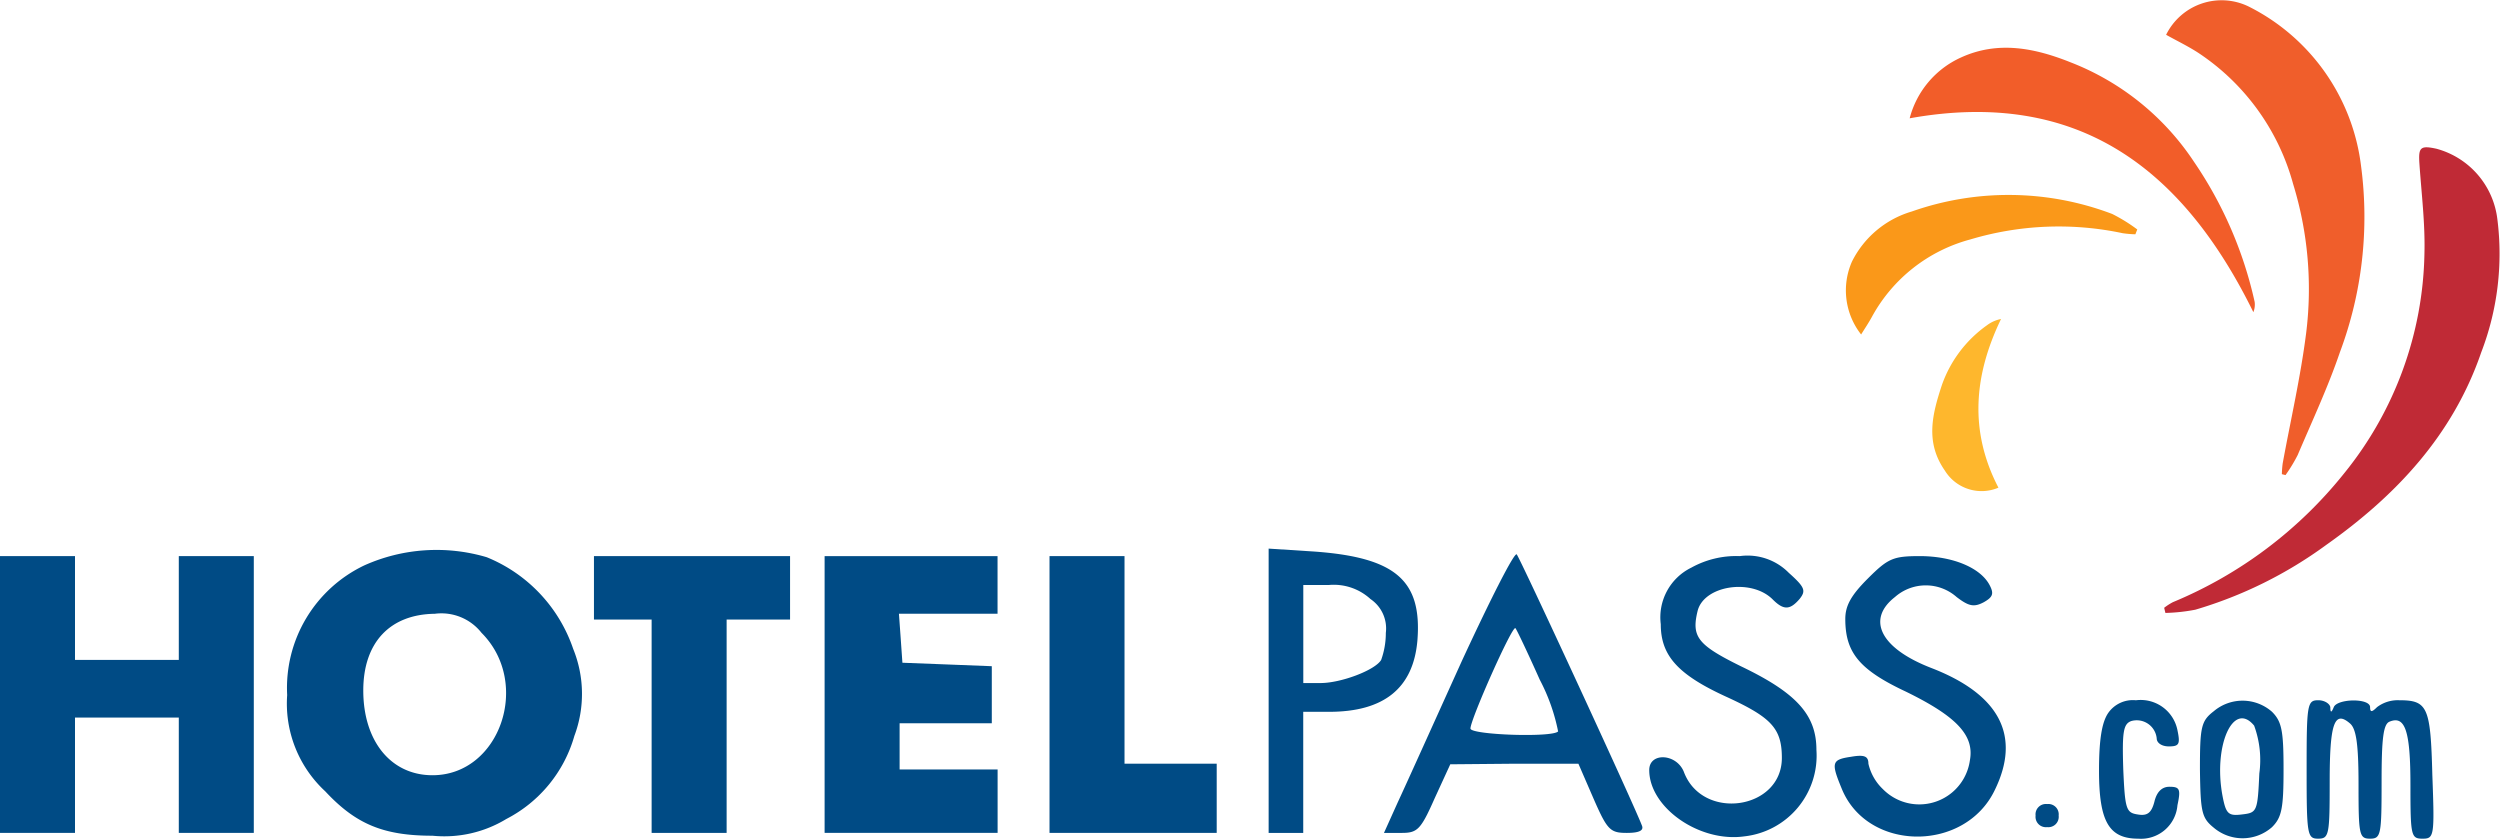
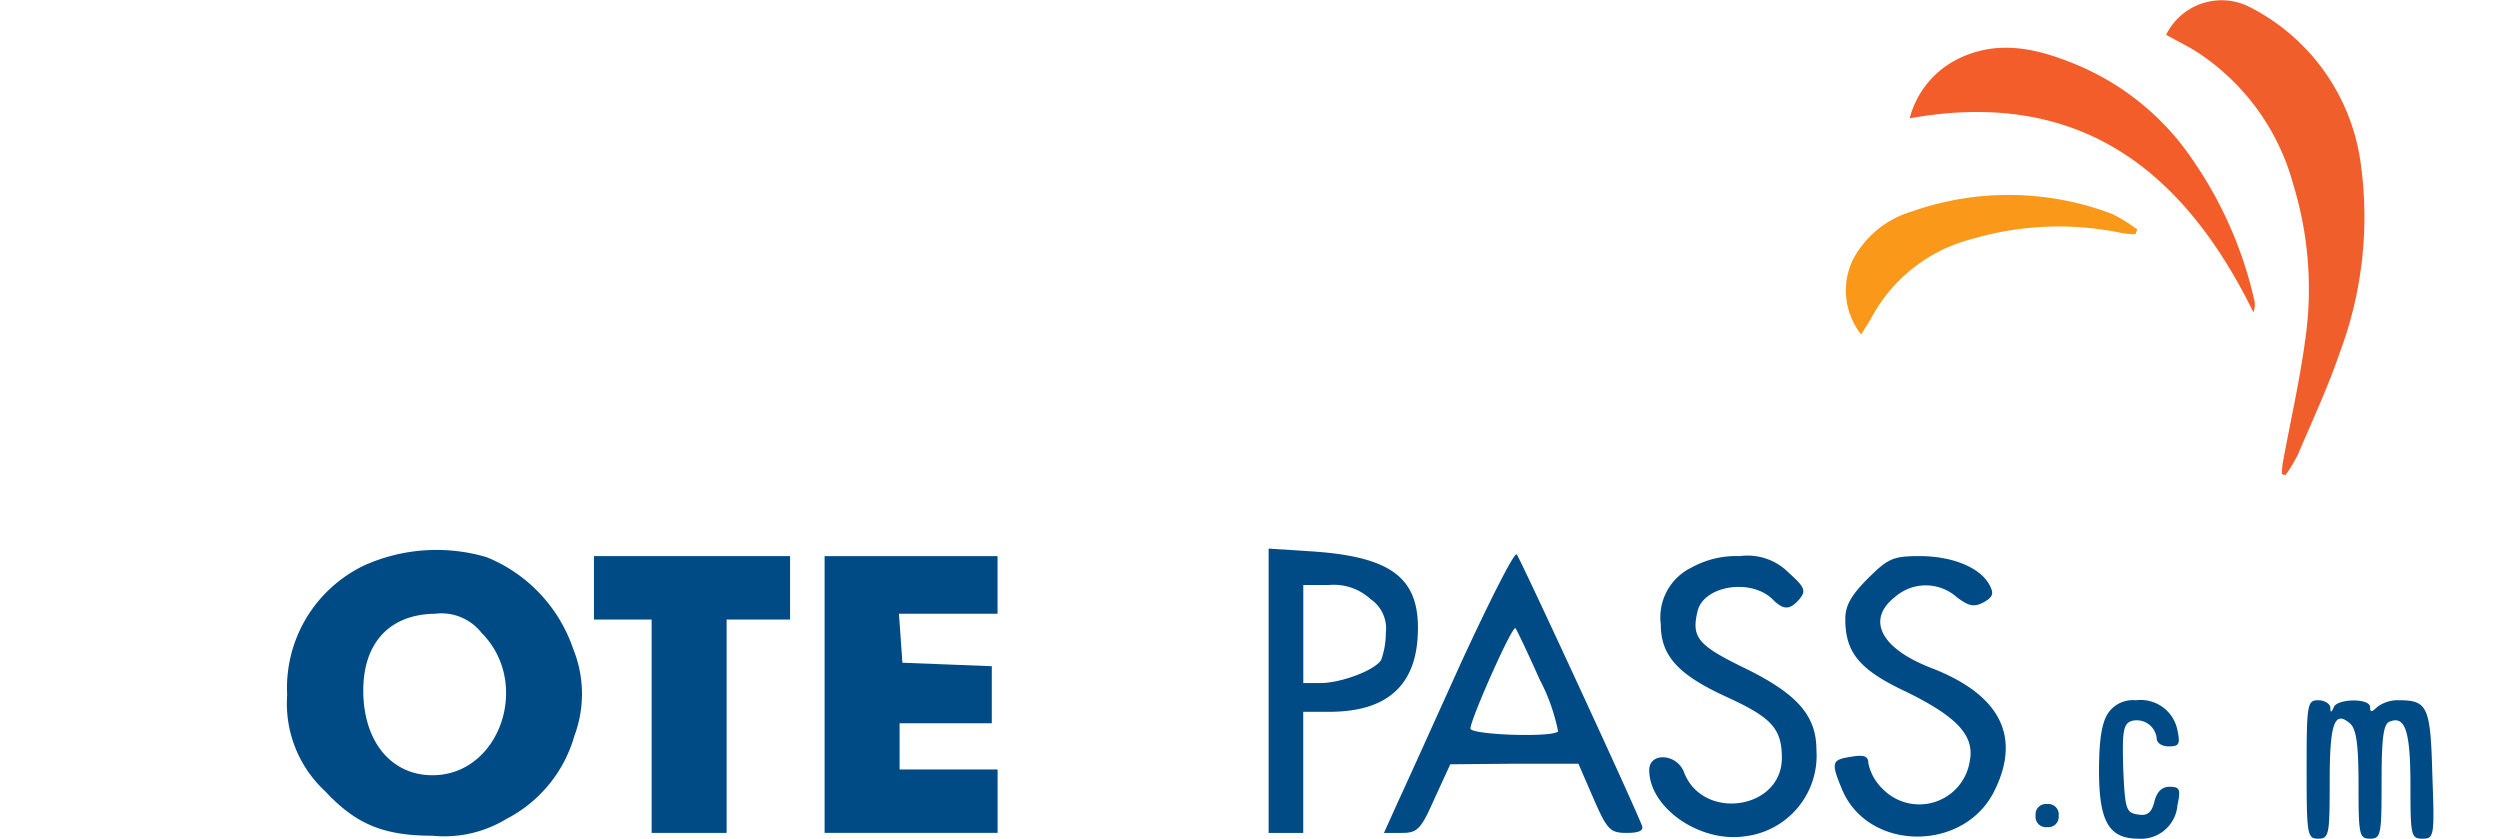
<svg xmlns="http://www.w3.org/2000/svg" width="160" height="53.675" viewBox="0 0 160 53.675">
  <defs>
    <clipPath id="clip-path">
      <rect id="Rectangle_5354" data-name="Rectangle 5354" width="41.864" height="39.227" fill="none" />
    </clipPath>
  </defs>
  <g id="Group_15625" data-name="Group 15625" transform="translate(20226 4786.575)">
    <g id="none" transform="translate(-20226 -4751.464)">
-       <path id="Path_27973" data-name="Path 27973" d="M110.744-209.072a8.682,8.682,0,0,0-4.945,8.3,7.644,7.644,0,0,0,2.436,6.163c1.956,2.1,3.727,2.842,6.864,2.842a7.635,7.635,0,0,0,4.724-1.07,8.634,8.634,0,0,0,4.355-5.314,7.654,7.654,0,0,0-.074-5.573,9.7,9.7,0,0,0-5.536-5.868A11.3,11.3,0,0,0,110.744-209.072Zm7.492,4.318c3.211,3.211,1.181,9.116-3.137,9.116-2.657,0-4.429-2.177-4.429-5.425,0-3.063,1.7-4.872,4.576-4.908A3.265,3.265,0,0,1,118.236-204.754Z" transform="translate(-87.42 210.142)" fill="#004b85" />
+       <path id="Path_27973" data-name="Path 27973" d="M110.744-209.072a8.682,8.682,0,0,0-4.945,8.3,7.644,7.644,0,0,0,2.436,6.163c1.956,2.1,3.727,2.842,6.864,2.842a7.635,7.635,0,0,0,4.724-1.07,8.634,8.634,0,0,0,4.355-5.314,7.654,7.654,0,0,0-.074-5.573,9.7,9.7,0,0,0-5.536-5.868A11.3,11.3,0,0,0,110.744-209.072Zm7.492,4.318c3.211,3.211,1.181,9.116-3.137,9.116-2.657,0-4.429-2.177-4.429-5.425,0-3.063,1.7-4.872,4.576-4.908A3.265,3.265,0,0,1,118.236-204.754" transform="translate(-87.42 210.142)" fill="#004b85" />
      <path id="Path_27974" data-name="Path 27974" d="M276-201.184v9.079h2.214v-7.75h1.661c3.506,0,5.388-1.513,5.647-4.576.3-3.838-1.4-5.314-6.643-5.684L276-210.3Zm6.5-5.9a2.27,2.27,0,0,1,1,2.177,5.078,5.078,0,0,1-.3,1.735c-.406.664-2.583,1.476-3.875,1.476h-1.107v-6.274h1.624A3.478,3.478,0,0,1,282.5-207.089Z" transform="translate(-194.807 210.3)" fill="#004b85" />
      <path id="Path_27975" data-name="Path 27975" d="M300.982-202.481c-1.771,3.912-3.617,8.009-4.1,9.042L296-191.483h1.144c1,0,1.218-.221,2.1-2.214l1-2.177,4.1-.037h4.1l.96,2.214c.886,2.03,1.07,2.214,2.141,2.214.775,0,1.107-.148.96-.48-.517-1.365-7.787-17.087-8.009-17.346C304.341-209.456,302.791-206.393,300.982-202.481Zm4.982,1.181a12.179,12.179,0,0,1,1.181,3.322c-.369.406-5.61.221-5.61-.185,0-.59,2.694-6.643,2.879-6.422C304.488-204.511,305.19-203.035,305.965-201.3Z" transform="translate(-207.426 209.678)" fill="#004b85" />
-       <path id="Path_27976" data-name="Path 27976" d="M56-200.143v8.857h4.8v-7.381h6.643v7.381h4.8V-209h-4.8v6.643H60.8V-209H56Z" transform="translate(-56 209.48)" fill="#004b85" />
      <path id="Path_27977" data-name="Path 27977" d="M159-206.97v2.03h3.691v13.655h4.8V-204.94h4.06V-209H159Z" transform="translate(-120.987 209.48)" fill="#004b85" />
      <path id="Path_27978" data-name="Path 27978" d="M199-200.143v8.857h11.072v-4.06H203.8V-198.3h5.9v-3.654l-2.842-.111-2.879-.111-.111-1.587-.111-1.55h6.311V-209H199Z" transform="translate(-146.225 209.48)" fill="#004b85" />
-       <path id="Path_27979" data-name="Path 27979" d="M238-200.143v8.857h10.7v-4.429h-5.9V-209H238Z" transform="translate(-170.831 209.48)" fill="#004b85" />
      <path id="Path_27980" data-name="Path 27980" d="M344.694-208.262a3.539,3.539,0,0,0-1.956,3.617c0,2.03,1.107,3.248,4.281,4.687,2.8,1.292,3.469,1.993,3.469,3.875,0,3.322-5.093,4.06-6.274.886-.48-1.181-2.214-1.255-2.214-.111,0,2.4,3.211,4.65,6.089,4.244A5.2,5.2,0,0,0,352.7-196.6c0-2.251-1.292-3.654-4.835-5.351-2.768-1.366-3.174-1.882-2.768-3.543.406-1.624,3.432-2.1,4.8-.738.7.7,1.107.7,1.735-.037.406-.517.332-.738-.7-1.661a3.7,3.7,0,0,0-3.137-1.07A5.927,5.927,0,0,0,344.694-208.262Z" transform="translate(-236.449 209.48)" fill="#004b85" />
      <path id="Path_27981" data-name="Path 27981" d="M376.279-207.561c-1.07,1.07-1.439,1.735-1.439,2.583,0,2.141.886,3.248,3.875,4.65,3.248,1.587,4.392,2.8,4.1,4.392a3.268,3.268,0,0,1-5.573,1.845,3.227,3.227,0,0,1-.923-1.624c0-.48-.258-.59-1.107-.443-1.255.185-1.292.369-.59,2.067,1.661,4.023,7.861,4.06,9.78.074,1.7-3.469.332-6.126-4.06-7.824-3.248-1.255-4.17-3.1-2.325-4.539a2.982,2.982,0,0,1,3.949,0c.775.59,1.107.664,1.735.332.59-.332.664-.554.369-1.107-.59-1.107-2.362-1.845-4.466-1.845C377.9-209,377.57-208.852,376.279-207.561Z" transform="translate(-256.741 209.48)" fill="#004b85" />
      <path id="Path_27982" data-name="Path 27982" d="M420.59-183.188c-.406.59-.59,1.7-.59,3.691,0,3.248.627,4.355,2.51,4.355a2.339,2.339,0,0,0,2.51-2.141c.221-1.033.148-1.181-.517-1.181-.48,0-.812.332-.959.96-.185.7-.443.923-1.07.812-.738-.111-.812-.332-.923-2.916-.074-2.362,0-2.879.517-3.063a1.285,1.285,0,0,1,1.624,1.107c0,.3.332.517.775.517.664,0,.738-.148.554-1.033A2.4,2.4,0,0,0,422.362-184,1.922,1.922,0,0,0,420.59-183.188Z" transform="translate(-285.663 193.706)" fill="#004b85" />
-       <path id="Path_27983" data-name="Path 27983" d="M438.386-183.252c-.812.627-.886,1-.886,3.728.037,2.731.111,3.1.886,3.728a2.852,2.852,0,0,0,3.727-.037c.627-.627.738-1.218.738-3.691s-.111-3.063-.738-3.691A2.852,2.852,0,0,0,438.386-183.252Zm2.583.923a6.4,6.4,0,0,1,.332,3.063c-.111,2.436-.148,2.51-1.107,2.62-.886.111-1.033-.037-1.255-1.218C438.349-181.074,439.641-183.953,440.969-182.329Z" transform="translate(-296.704 193.659)" fill="#004b85" />
      <path id="Path_27984" data-name="Path 27984" d="M456-179.571c0,4.17.037,4.429.738,4.429s.738-.258.738-3.654c0-3.727.3-4.576,1.292-3.727.406.332.554,1.329.554,3.912,0,3.211.037,3.469.738,3.469s.738-.258.738-3.654c0-2.768.111-3.691.517-3.838,1-.406,1.329.627,1.329,4.06,0,3.248.037,3.432.775,3.432s.775-.148.627-4.06c-.111-4.392-.3-4.8-2.141-4.8a2.192,2.192,0,0,0-1.4.443c-.332.332-.443.332-.443,0,0-.59-2.1-.554-2.325,0q-.221.554-.221,0c-.037-.221-.369-.443-.775-.443C456.037-184,456-183.742,456-179.571Z" transform="translate(-308.376 193.706)" fill="#004b85" />
      <path id="Path_27985" data-name="Path 27985" d="M409-165.262a.663.663,0,0,0,.738.738.663.663,0,0,0,.738-.738.663.663,0,0,0-.738-.738A.663.663,0,0,0,409-165.262Z" transform="translate(-278.722 182.349)" fill="#004b85" />
    </g>
    <g id="Group_15600" data-name="Group 15600" transform="translate(-20107.863 -4786.575)">
      <g id="Group_15599" data-name="Group 15599" clip-path="url(#clip-path)">
-         <path id="Path_27956" data-name="Path 27956" d="M112.534,81.546a3.718,3.718,0,0,1,.556-.359,27.536,27.536,0,0,0,11-8.293,22.964,22.964,0,0,0,5.1-14.015c.051-1.918-.191-3.846-.322-5.768-.07-1.034.064-1.167,1.089-.944a5.321,5.321,0,0,1,3.9,4.508,17.557,17.557,0,0,1-1.034,8.528c-1.816,5.29-5.443,9.158-9.915,12.317a27.154,27.154,0,0,1-8.379,4.148,11.464,11.464,0,0,1-1.917.208l-.08-.33" transform="translate(-92.163 -42.648)" fill="#c02a36" />
        <path id="Path_27957" data-name="Path 27957" d="M113.212,2.228a3.956,3.956,0,0,1,5.305-1.8,13.206,13.206,0,0,1,7.174,10.217,24.708,24.708,0,0,1-1.357,11.9c-.763,2.239-1.774,4.395-2.7,6.575a10.169,10.169,0,0,1-.78,1.286l-.234-.059a6.352,6.352,0,0,1,.053-.689c.508-2.776,1.146-5.534,1.5-8.329a22.848,22.848,0,0,0-.833-9.557A14.7,14.7,0,0,0,115.3,3.4c-.648-.426-1.354-.764-2.088-1.173" transform="translate(-92.718 0)" fill="#f05e2b" />
        <path id="Path_27958" data-name="Path 27958" d="M22.551,21.391A5.9,5.9,0,0,1,25.834,17.5c2.378-1.09,4.742-.6,7.011.307a16.732,16.732,0,0,1,7.9,6.364,25.718,25.718,0,0,1,3.885,8.971,1.3,1.3,0,0,1-.083.656c-4.483-9.121-11.166-14.352-22-12.406" transform="translate(-18.469 -13.82)" fill="#f25d29" />
        <path id="Path_27959" data-name="Path 27959" d="M.976,77.861A4.569,4.569,0,0,1,.386,73.2a6.249,6.249,0,0,1,3.831-3.211,18.669,18.669,0,0,1,12.824.156,10.612,10.612,0,0,1,1.607.993l-.121.31a6.878,6.878,0,0,1-.808-.069,19.714,19.714,0,0,0-9.744.395,10.164,10.164,0,0,0-6.3,4.939c-.207.385-.455.748-.7,1.147" transform="translate(0 -56.453)" fill="#fa9819" />
-         <path id="Path_27960" data-name="Path 27960" d="M34.774,123.582a2.761,2.761,0,0,1-3.43-1.095c-1.266-1.817-.807-3.6-.186-5.482a7.882,7.882,0,0,1,2.875-3.812,2.189,2.189,0,0,1,.908-.406c-1.735,3.593-2.053,7.161-.168,10.794" transform="translate(-25.011 -92.371)" fill="#feb72d" />
      </g>
    </g>
  </g>
</svg>